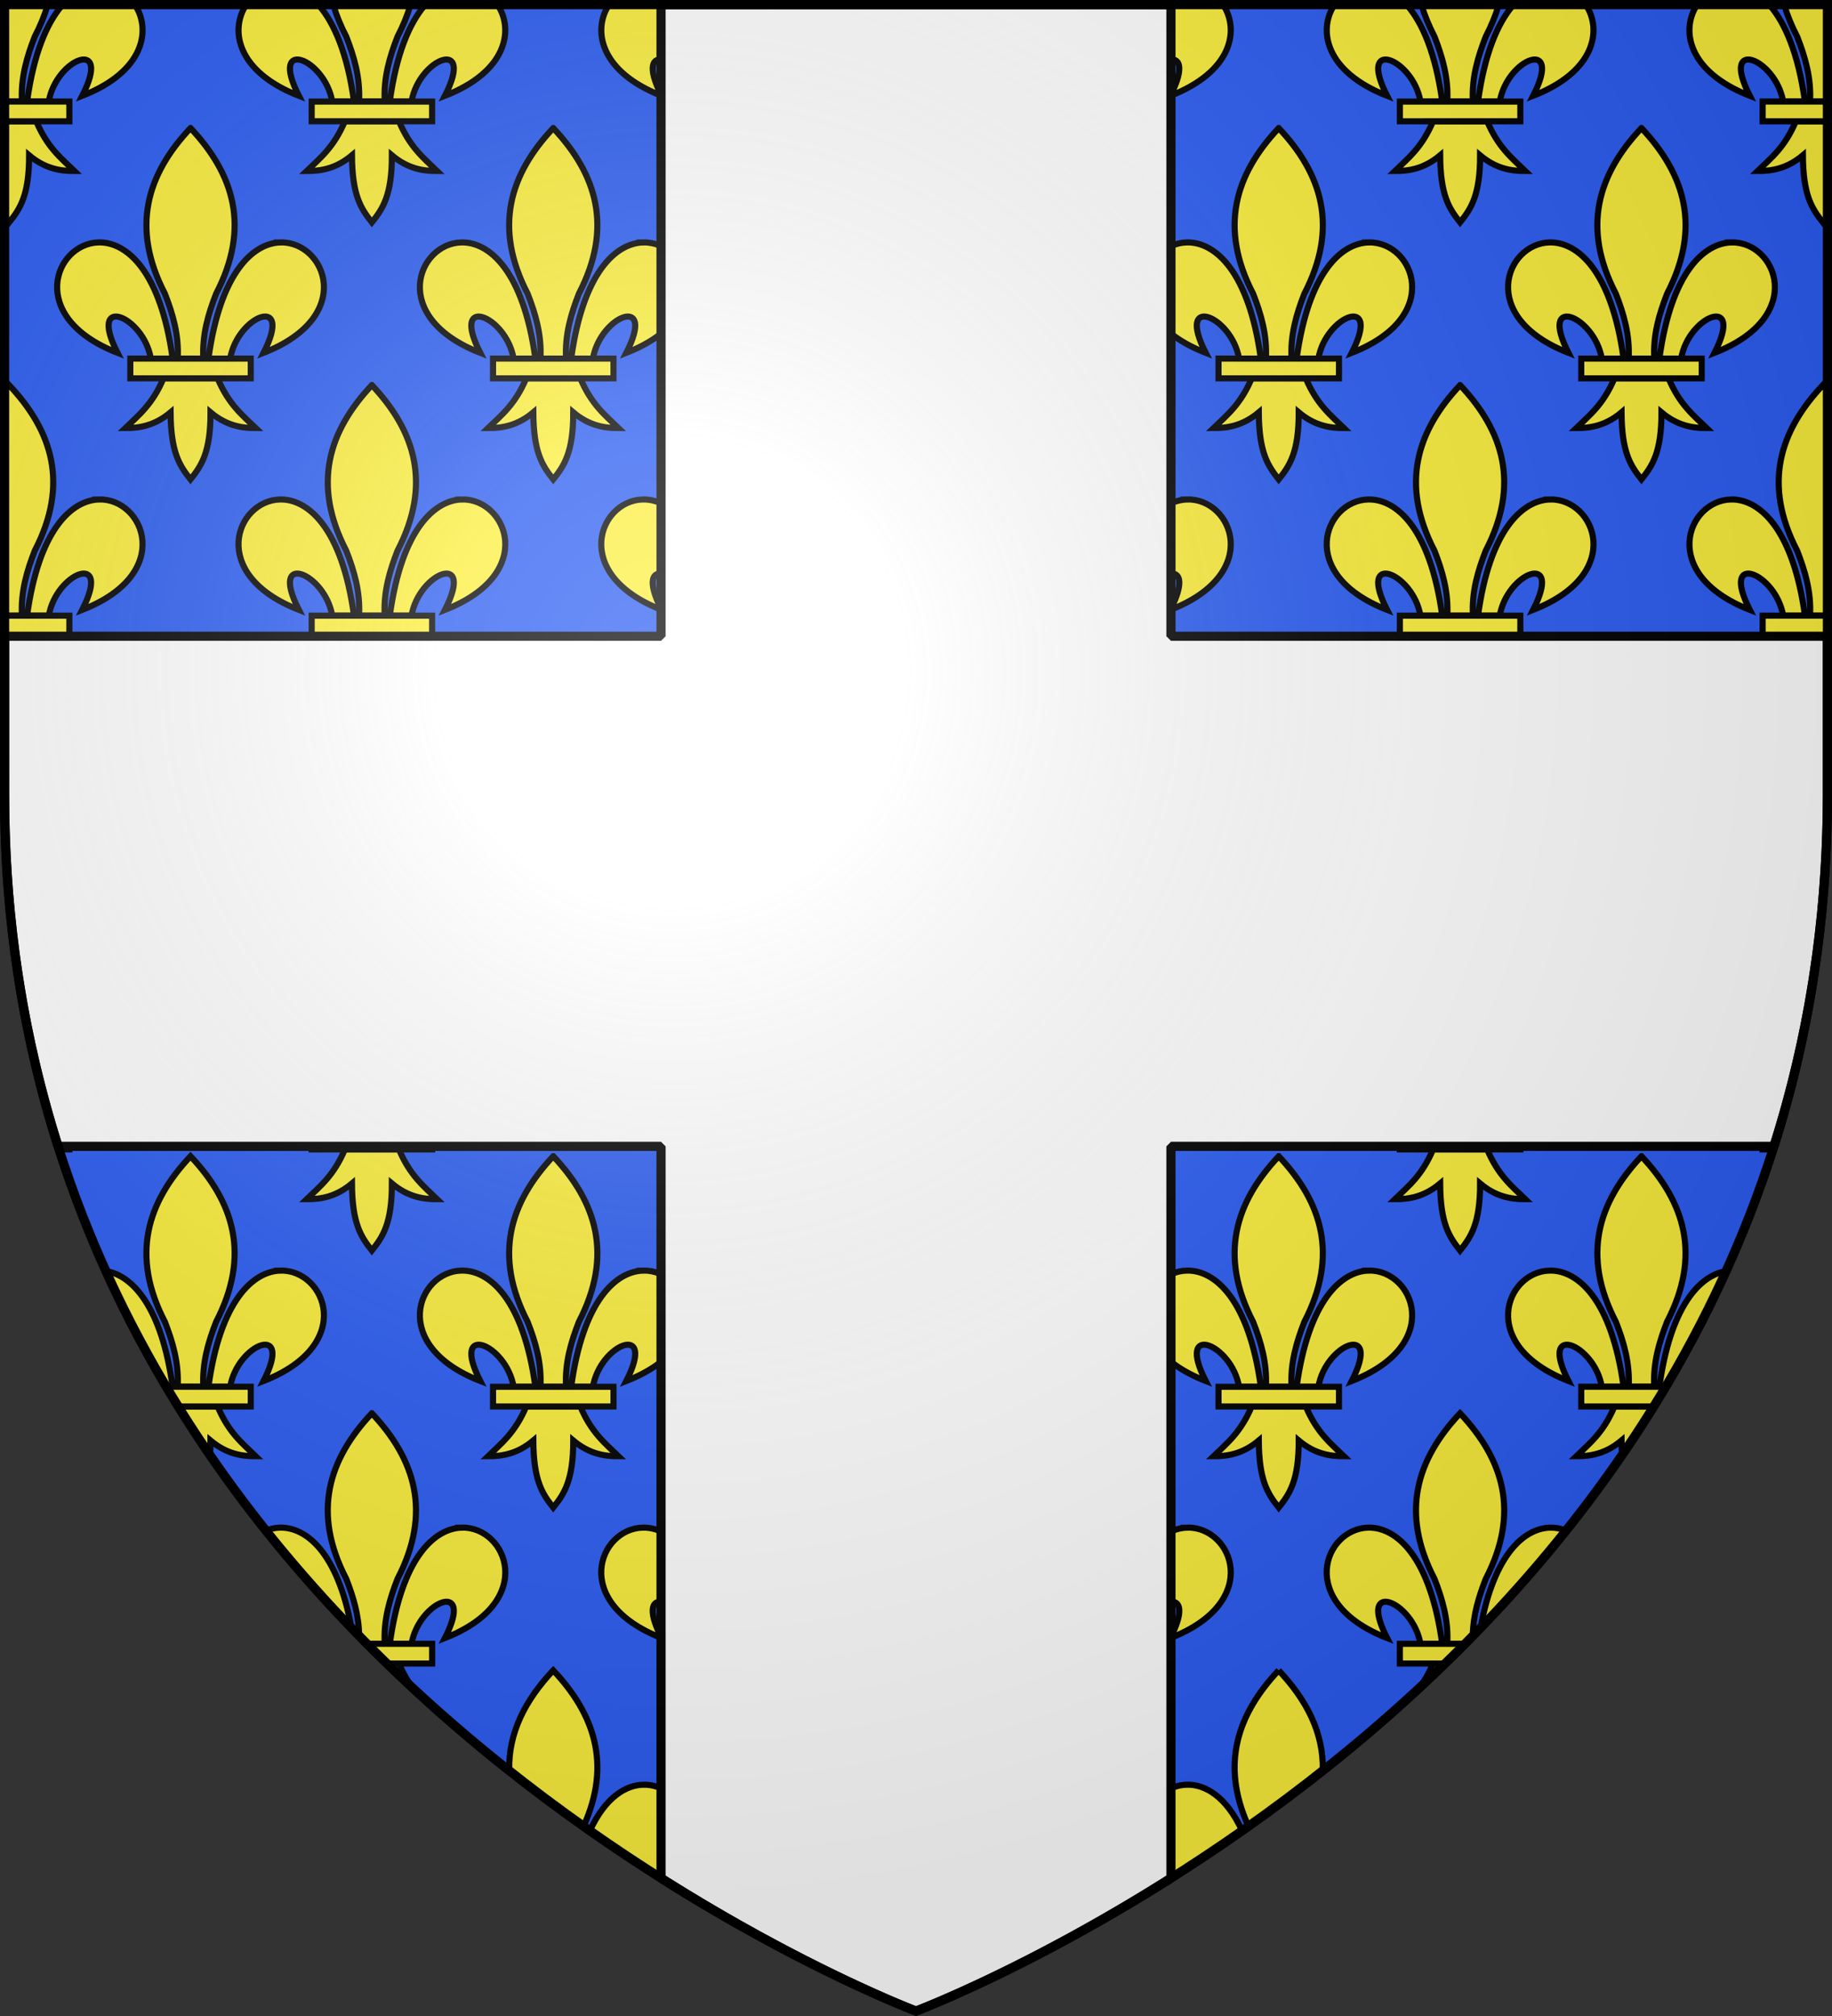
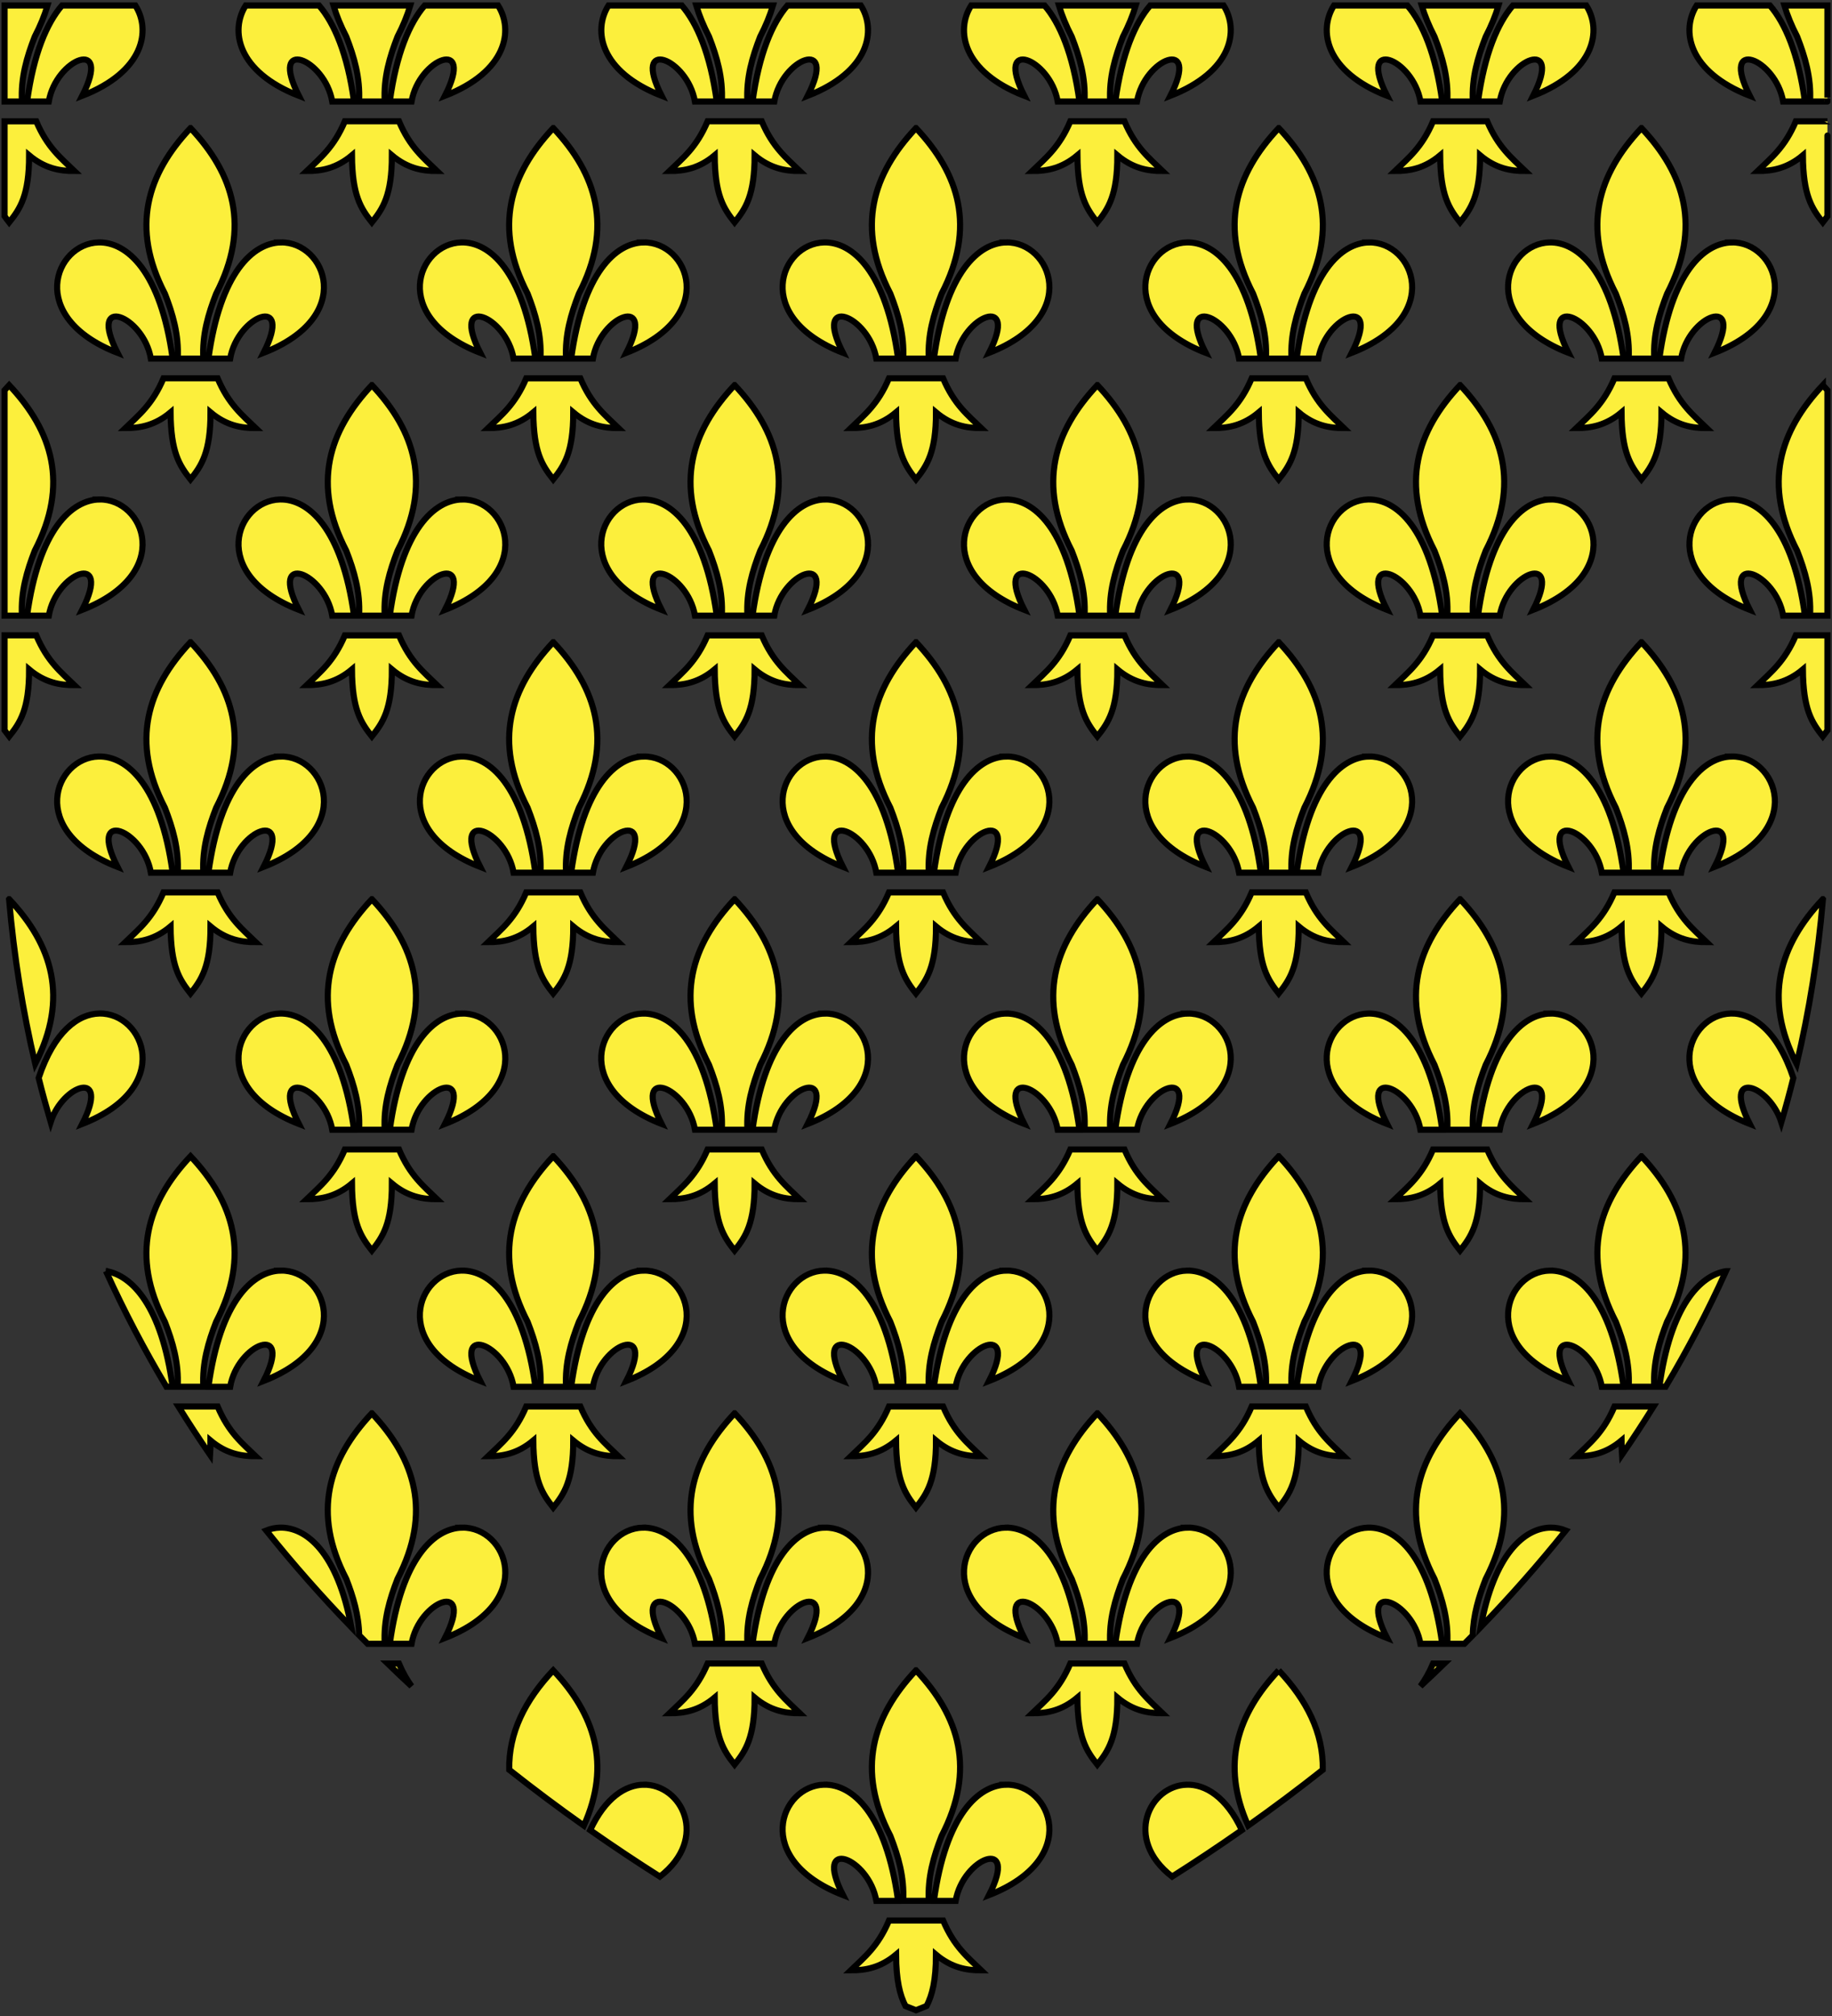
<svg xmlns="http://www.w3.org/2000/svg" xmlns:ns1="http://sodipodi.sourceforge.net/DTD/sodipodi-0.dtd" xmlns:ns2="http://www.inkscape.org/namespaces/inkscape" xmlns:xlink="http://www.w3.org/1999/xlink" width="600" height="660" viewBox="-300 -300 600 660" version="1.1" id="svg25" ns1:docname="Blason de l'abbaye de Saint-Nicaise de Reims - version 1.svg" ns2:version="0.92.3 (2405546, 2018-03-11)">
  <rect x="-300" y="-300" width="600" height="660" fill="#333333" stroke="none" />
  <ns1:namedview pagecolor="#ffffff" bordercolor="#666666" borderopacity="1" objecttolerance="10" gridtolerance="10" guidetolerance="10" ns2:pageopacity="0" ns2:pageshadow="2" ns2:window-width="640" ns2:window-height="480" id="namedview27" showgrid="false" ns2:zoom="0.69083817" ns2:cx="680.40893" ns2:cy="284.69014" ns2:current-layer="layer3" />
  <defs id="defs13">
    <radialGradient id="Gradient1" gradientUnits="userSpaceOnUse" cx="-80" cy="-80" r="405">
      <stop style="stop-color:#fff;stop-opacity:0.31" offset="0" id="stop2" />
      <stop style="stop-color:#fff;stop-opacity:0.25" offset="0.19" id="stop4" />
      <stop style="stop-color:#6b6b6b;stop-opacity:0.125" offset="0.6" id="stop6" />
      <stop style="stop-color:#000;stop-opacity:0.125" offset="1" id="stop8" />
    </radialGradient>
    <clipPath id="shield_cut">
-       <path id="shield" d="M-298.5,-298.5 h597 v258.5 C 298.5,246.2 0,358.39 0,358.39 0,358.39 -298.5,246.2 -298.5,-40z" />
-     </clipPath>
+       </clipPath>
  </defs>
  <g id="layer4" ns2:label="Fond écu" ns2:groupmode="layer" ns1:insensitive="true">
    <use xlink:href="#shield" id="use15" style="fill:#2b5df2" x="0" y="0" width="100%" height="100%" />
    <g id="g737" transform="translate(-299.5,-299.193)">
      <path ns2:connector-curvature="0" d="m 468.842,38.899 c -3.639,8.592 -8.138,12.071 -12.505,16.293 4.895,0.022 9.774,-0.918 14.831,-5.16 0.086,13.089 2.874,17.338 6.52,21.961 3.594,-4.485 6.573,-8.857 6.558,-21.961 5.057,4.242 9.923,5.182 14.818,5.16 -4.367,-4.222 -8.854,-7.702 -12.493,-16.293 z m -118.8,0 c -3.639,8.592 -8.138,12.071 -12.505,16.293 4.895,0.022 9.774,-0.918 14.831,-5.16 0.086,13.089 2.874,17.338 6.52,21.961 3.594,-4.485 6.573,-8.857 6.558,-21.961 5.057,4.242 9.923,5.182 14.818,5.16 -4.367,-4.222 -8.854,-7.702 -12.493,-16.293 z m -118.8,-4.9e-4 c -3.639,8.592 -8.138,12.071 -12.505,16.293 4.895,0.022 9.774,-0.918 14.831,-5.16 0.086,13.089 2.874,17.338 6.52,21.961 3.594,-4.485 6.573,-8.857 6.558,-21.961 5.057,4.242 9.923,5.182 14.818,5.16 -4.367,-4.222 -8.854,-7.702 -12.493,-16.293 z m -118.8,4.9e-4 c -3.639,8.592 -8.138,12.071 -12.505,16.293 4.895,0.022 9.774,-0.918 14.831,-5.16 0.086,13.089 2.874,17.338 6.52,21.961 3.594,-4.485 6.573,-8.857 6.558,-21.961 5.057,4.242 9.923,5.182 14.818,5.16 -4.367,-4.222 -8.854,-7.702 -12.493,-16.293 z m 356.4,168.3 c -3.639,8.592 -8.138,12.071 -12.505,16.293 4.895,0.022 9.774,-0.918 14.831,-5.16 0.086,13.089 2.874,17.338 6.52,21.961 3.594,-4.485 6.573,-8.857 6.558,-21.961 5.057,4.242 9.923,5.182 14.818,5.16 -4.367,-4.222 -8.854,-7.702 -12.493,-16.293 z m -118.8,0 c -3.639,8.592 -8.138,12.071 -12.505,16.293 4.895,0.022 9.774,-0.918 14.831,-5.16 0.086,13.089 2.874,17.338 6.52,21.961 3.594,-4.485 6.573,-8.857 6.558,-21.961 5.057,4.242 9.923,5.182 14.818,5.16 -4.367,-4.222 -8.854,-7.702 -12.493,-16.293 z m -118.8,-4.9e-4 c -3.639,8.592 -8.138,12.071 -12.505,16.293 4.895,0.022 9.774,-0.918 14.831,-5.16 0.086,13.089 2.874,17.338 6.52,21.961 3.594,-4.485 6.573,-8.857 6.558,-21.961 5.057,4.242 9.923,5.182 14.818,5.16 -4.367,-4.222 -8.854,-7.702 -12.493,-16.293 z m -118.8,4.9e-4 c -3.639,8.592 -8.138,12.071 -12.505,16.293 4.895,0.022 9.774,-0.918 14.831,-5.16 0.086,13.089 2.874,17.338 6.52,21.961 3.594,-4.485 6.573,-8.857 6.558,-21.961 5.057,4.242 9.923,5.182 14.818,5.16 -4.367,-4.222 -8.854,-7.702 -12.493,-16.293 z m 356.4,168.3 c -3.639,8.592 -8.138,12.071 -12.505,16.293 4.895,0.022 9.774,-0.918 14.831,-5.16 0.086,13.089 2.874,17.338 6.52,21.961 3.594,-4.485 6.573,-8.857 6.558,-21.961 5.057,4.242 9.923,5.182 14.818,5.16 -4.367,-4.222 -8.854,-7.702 -12.493,-16.293 z m -118.8,0 c -3.639,8.592 -8.138,12.071 -12.505,16.293 4.895,0.022 9.774,-0.918 14.831,-5.16 0.086,13.089 2.874,17.338 6.52,21.961 3.594,-4.485 6.573,-8.857 6.558,-21.961 5.057,4.242 9.923,5.182 14.818,5.16 -4.367,-4.222 -8.854,-7.702 -12.493,-16.293 z m -118.8,-4.8e-4 c -3.639,8.592 -8.138,12.071 -12.505,16.293 4.895,0.022 9.774,-0.918 14.831,-5.16 0.086,13.089 2.874,17.338 6.52,21.961 3.594,-4.485 6.573,-8.857 6.558,-21.961 5.057,4.242 9.923,5.182 14.818,5.16 -4.367,-4.222 -8.854,-7.702 -12.493,-16.293 z m -118.8,4.8e-4 c -3.639,8.592 -8.138,12.071 -12.505,16.293 4.895,0.022 9.774,-0.918 14.831,-5.16 0.086,13.089 2.874,17.338 6.52,21.961 3.594,-4.485 6.573,-8.857 6.558,-21.961 5.057,4.242 9.923,5.182 14.818,5.16 -4.367,-4.222 -8.854,-7.702 -12.493,-16.293 z m 237.6,168.3 c -3.639,8.592 -8.138,12.071 -12.505,16.293 4.895,0.022 9.774,-0.918 14.831,-5.16 0.086,13.089 2.874,17.338 6.52,21.961 3.594,-4.485 6.573,-8.857 6.558,-21.961 5.057,4.242 9.923,5.182 14.818,5.16 -4.367,-4.222 -8.854,-7.702 -12.493,-16.293 z m -118.8,-4.8e-4 c -3.639,8.592 -8.138,12.071 -12.505,16.293 4.895,0.022 9.774,-0.918 14.831,-5.16 0.086,13.089 2.874,17.338 6.52,21.961 3.594,-4.485 6.573,-8.857 6.558,-21.961 5.057,4.242 9.923,5.182 14.818,5.16 -4.367,-4.222 -8.854,-7.702 -12.493,-16.293 z M 409.442,459.649 c -3.639,8.592 -8.138,12.071 -12.505,16.293 4.895,0.022 9.774,-0.918 14.831,-5.16 0.086,13.089 2.874,17.338 6.52,21.961 3.594,-4.485 6.573,-8.857 6.558,-21.961 5.057,4.242 9.923,5.182 14.818,5.16 -4.367,-4.222 -8.854,-7.702 -12.493,-16.293 z m -118.8,-4.8e-4 c -3.639,8.592 -8.138,12.071 -12.505,16.293 4.895,0.022 9.774,-0.918 14.831,-5.16 0.086,13.089 2.874,17.338 6.52,21.961 3.594,-4.485 6.573,-8.857 6.558,-21.961 5.057,4.242 9.923,5.182 14.818,5.16 -4.367,-4.222 -8.854,-7.702 -12.493,-16.293 z m -118.8,4.8e-4 c -3.639,8.592 -8.138,12.071 -12.505,16.293 4.895,0.022 9.774,-0.918 14.831,-5.16 0.086,13.089 2.874,17.338 6.52,21.961 3.594,-4.485 6.573,-8.857 6.558,-21.961 5.057,4.242 9.923,5.182 14.818,5.16 -4.367,-4.222 -8.854,-7.702 -12.493,-16.293 z M 1,38.906 v 31.062 C 1.486,70.65 1.973,71.332 2.5,72 6.094,67.515 9.046,63.135 9.031,50.031 c 5.057,4.242 9.949,5.179 14.844,5.156 -4.367,-4.222 -8.861,-7.69 -12.5,-16.281 z m 586.656,0 c -3.639,8.592 -8.164,12.059 -12.531,16.281 4.895,0.022 9.787,-0.914 14.844,-5.156 0.086,13.089 2.885,17.346 6.531,21.969 0.52,-0.648 1.014,-1.298 1.5,-1.969 0,-1.182 0,-31.197 0,-31.125 z M 1,207.188 v 31.094 c 0.485,0.679 0.974,1.333 1.5,2 3.594,-4.485 6.546,-8.834 6.531,-21.938 5.057,4.242 9.949,5.179 14.844,5.156 -4.367,-4.222 -8.861,-7.722 -12.5,-16.312 z m 586.656,0 c -3.639,8.592 -8.164,12.09 -12.531,16.312 4.895,0.022 9.787,-0.914 14.844,-5.156 0.086,13.089 2.885,17.315 6.531,21.938 0.52,-0.648 1.014,-1.299 1.5,-1.969 0,-28.468 0,-10.312 0,-31.125 z M 57.937,459.656 c 3.359,5.403 6.824,10.683 10.375,15.844 0.095,-1.436 0.127,-3.003 0.125,-4.719 5.057,4.242 9.917,5.179 14.812,5.156 -4.367,-4.222 -8.83,-7.69 -12.469,-16.281 z m 470.313,0 c -3.639,8.592 -8.133,12.059 -12.5,16.281 4.895,0.022 9.756,-0.914 14.812,-5.156 0.011,1.7 0.058,3.234 0.156,4.656 3.538,-5.143 6.997,-10.398 10.344,-15.781 z M 126.469,543.812 c 2.594,2.513 5.202,4.984 7.812,7.406 -1.45,-2.011 -2.844,-4.382 -4.125,-7.406 z m 342.375,0 c -1.281,3.025 -2.675,5.395 -4.125,7.406 2.61,-2.423 5.218,-4.894 7.812,-7.406 z m -178.188,84.125 c -3.639,8.592 -8.164,12.09 -12.531,16.312 4.895,0.022 9.787,-0.914 14.844,-5.156 0.056,8.525 1.251,13.28 3.094,16.844 2.234,0.913 3.438,1.375 3.438,1.375 0,0 1.214,-0.485 3.469,-1.406 1.84,-3.555 3.072,-8.347 3.062,-16.812 5.057,4.242 9.949,5.179 14.844,5.156 -4.367,-4.222 -8.861,-7.722 -12.5,-16.312 z M 528.242,291.349 c -3.639,8.592 -8.138,12.071 -12.505,16.293 4.895,0.022 9.774,-0.918 14.831,-5.16 0.086,13.089 2.874,17.338 6.52,21.961 3.594,-4.485 6.573,-8.857 6.558,-21.961 5.057,4.242 9.923,5.182 14.818,5.16 -4.367,-4.222 -8.854,-7.702 -12.493,-16.293 z m -118.8,0 c -3.639,8.592 -8.138,12.071 -12.505,16.293 4.895,0.022 9.774,-0.918 14.831,-5.16 0.086,13.089 2.874,17.338 6.52,21.961 3.594,-4.485 6.573,-8.857 6.558,-21.961 5.057,4.242 9.923,5.182 14.818,5.16 -4.367,-4.222 -8.854,-7.702 -12.493,-16.293 z m -118.8,-4.8e-4 c -3.639,8.592 -8.138,12.071 -12.505,16.293 4.895,0.022 9.774,-0.918 14.831,-5.16 0.086,13.089 2.874,17.338 6.52,21.961 3.594,-4.485 6.573,-8.857 6.558,-21.961 5.057,4.242 9.923,5.182 14.818,5.16 -4.367,-4.222 -8.854,-7.702 -12.493,-16.293 z m -118.8,4.8e-4 c -3.639,8.592 -8.138,12.071 -12.505,16.293 4.895,0.022 9.774,-0.918 14.831,-5.16 0.086,13.089 2.874,17.338 6.52,21.961 3.594,-4.485 6.573,-8.857 6.558,-21.961 5.057,4.242 9.923,5.182 14.818,5.16 -4.367,-4.222 -8.854,-7.702 -12.493,-16.293 z m -118.8,-4.8e-4 c -3.639,8.592 -8.138,12.071 -12.505,16.293 4.895,0.022 9.774,-0.918 14.831,-5.16 0.086,13.089 2.874,17.338 6.52,21.961 3.594,-4.485 6.573,-8.857 6.558,-21.961 5.057,4.242 9.923,5.182 14.818,5.16 -4.367,-4.222 -8.854,-7.702 -12.493,-16.293 z M 528.242,123.049 c -3.639,8.592 -8.138,12.071 -12.505,16.293 4.895,0.022 9.774,-0.918 14.831,-5.16 0.086,13.089 2.874,17.338 6.52,21.961 3.594,-4.485 6.573,-8.857 6.558,-21.961 5.057,4.242 9.923,5.182 14.818,5.16 -4.367,-4.222 -8.854,-7.702 -12.493,-16.293 z m -118.8,0 c -3.639,8.592 -8.138,12.071 -12.505,16.293 4.895,0.022 9.774,-0.918 14.831,-5.16 0.086,13.089 2.874,17.338 6.52,21.961 3.594,-4.485 6.573,-8.857 6.558,-21.961 5.057,4.242 9.923,5.182 14.818,5.16 -4.367,-4.222 -8.854,-7.702 -12.493,-16.293 z m -118.8,-4.8e-4 c -3.639,8.592 -8.138,12.071 -12.505,16.293 4.895,0.022 9.774,-0.918 14.831,-5.16 0.086,13.089 2.874,17.338 6.52,21.961 3.594,-4.485 6.573,-8.857 6.558,-21.961 5.057,4.242 9.923,5.182 14.818,5.16 -4.367,-4.222 -8.854,-7.702 -12.493,-16.293 z m -118.8,4.8e-4 c -3.639,8.592 -8.138,12.071 -12.505,16.293 4.895,0.022 9.774,-0.918 14.831,-5.16 0.086,13.089 2.874,17.338 6.52,21.961 3.594,-4.485 6.573,-8.857 6.558,-21.961 5.057,4.242 9.923,5.182 14.818,5.16 -4.367,-4.222 -8.854,-7.702 -12.493,-16.293 z m -118.8,-4.8e-4 c -3.639,8.592 -8.138,12.071 -12.505,16.293 4.895,0.022 9.774,-0.918 14.831,-5.16 0.086,13.089 2.874,17.338 6.52,21.961 3.594,-4.485 6.573,-8.857 6.558,-21.961 5.057,4.242 9.923,5.182 14.818,5.16 -4.367,-4.222 -8.854,-7.702 -12.493,-16.293 z M 566.388,162.71 c -14.329,0.344 -23.883,24.408 6.189,36.144 -9.939,-19.47 8.498,-12.254 10.929,1.894 h 7.13 c -3.936,-28.736 -15.068,-38.257 -24.248,-38.037 z m -59.133,4.9e-4 c -9.069,0.17 -19.831,9.876 -23.689,38.037 h 7.117 c 2.432,-14.148 20.881,-21.363 10.942,-1.894 30.458,-11.886 20.261,-36.418 5.63,-36.144 z m -59.667,0 c -14.329,0.344 -23.883,24.408 6.189,36.144 -9.939,-19.47 8.498,-12.254 10.929,1.894 h 7.13 C 467.9,172.012 456.768,162.49 447.588,162.711 Z m -59.133,0 c -9.069,0.17 -19.831,9.876 -23.689,38.037 h 7.117 c 2.432,-14.148 20.881,-21.363 10.942,-1.894 30.458,-11.886 20.261,-36.418 5.63,-36.144 z m -59.667,0 c -14.329,0.344 -23.883,24.408 6.189,36.144 -9.939,-19.47 8.498,-12.254 10.929,1.894 h 7.13 c -3.936,-28.736 -15.068,-38.257 -24.248,-38.037 z m -59.133,-4.9e-4 c -9.069,0.17 -19.831,9.876 -23.689,38.037 h 7.117 c 2.432,-14.148 20.881,-21.363 10.942,-1.894 30.458,-11.886 20.261,-36.418 5.63,-36.144 z m -59.667,0 c -14.329,0.344 -23.883,24.408 6.189,36.144 -9.939,-19.47 8.498,-12.254 10.929,1.894 h 7.13 c -3.936,-28.736 -15.068,-38.257 -24.248,-38.037 z m -59.133,4.9e-4 c -9.069,0.17 -19.831,9.876 -23.689,38.037 h 7.117 c 2.432,-14.148 20.881,-21.363 10.942,-1.894 30.458,-11.886 20.261,-36.418 5.63,-36.144 z m -59.667,0 c -14.329,0.344 -23.883,24.408 6.189,36.144 -9.939,-19.47 8.498,-12.254 10.929,1.894 h 7.13 C 111.5,172.012 100.368,162.49 91.188,162.711 Z m -59.133,-4.9e-4 c -9.07,0.17 -19.831,9.876 -23.689,38.037 h 7.117 c 2.432,-14.148 20.881,-21.363 10.942,-1.894 30.458,-11.886 20.261,-36.418 5.63,-36.144 z M 507.255,331.011 c -9.069,0.17 -19.831,9.876 -23.689,38.037 h 7.117 c 2.432,-14.148 20.881,-21.363 10.942,-1.894 30.458,-11.886 20.261,-36.418 5.63,-36.144 z m -59.667,0 c -14.329,0.344 -23.883,24.408 6.189,36.144 -9.939,-19.47 8.498,-12.254 10.929,1.894 h 7.13 C 467.9,340.312 456.768,330.79 447.588,331.011 Z m -59.133,0 c -9.069,0.17 -19.831,9.876 -23.689,38.037 h 7.117 c 2.432,-14.148 20.881,-21.363 10.942,-1.894 30.458,-11.886 20.261,-36.418 5.63,-36.144 z m -59.667,0 c -14.329,0.344 -23.883,24.408 6.189,36.144 -9.939,-19.47 8.498,-12.254 10.929,1.894 h 7.13 c -3.936,-28.736 -15.068,-38.257 -24.248,-38.037 z m -59.133,-4.8e-4 c -9.069,0.17 -19.831,9.876 -23.689,38.037 h 7.117 c 2.432,-14.148 20.881,-21.363 10.942,-1.894 30.458,-11.886 20.261,-36.418 5.63,-36.144 z m -59.667,0 c -14.329,0.344 -23.883,24.408 6.189,36.144 -9.939,-19.47 8.498,-12.254 10.929,1.894 h 7.13 c -3.936,-28.736 -15.068,-38.257 -24.248,-38.037 z m -59.133,4.8e-4 c -9.069,0.17 -19.831,9.876 -23.689,38.037 h 7.117 c 2.432,-14.148 20.881,-21.363 10.942,-1.894 30.458,-11.886 20.261,-36.418 5.63,-36.144 z m -59.667,0 c -14.329,0.344 -23.883,24.408 6.189,36.144 -9.939,-19.47 8.498,-12.254 10.929,1.894 h 7.13 C 111.5,340.312 100.368,330.79 91.188,331.011 Z m 356.4,168.3 c -14.329,0.344 -23.883,24.408 6.189,36.144 -9.939,-19.47 8.498,-12.254 10.929,1.894 h 7.13 C 467.9,508.611 456.768,499.09 447.588,499.311 Z m -59.133,0 c -9.069,0.17 -19.831,9.876 -23.689,38.037 h 7.117 c 2.432,-14.148 20.881,-21.363 10.942,-1.894 30.458,-11.886 20.261,-36.418 5.63,-36.144 z m -59.667,0 c -14.329,0.344 -23.883,24.408 6.189,36.144 -9.939,-19.47 8.498,-12.254 10.929,1.894 h 7.13 c -3.936,-28.736 -15.068,-38.257 -24.248,-38.037 z m -59.133,-4.8e-4 c -9.069,0.17 -19.831,9.876 -23.689,38.037 h 7.117 c 2.432,-14.148 20.881,-21.363 10.942,-1.894 30.458,-11.886 20.261,-36.418 5.63,-36.144 z m -59.667,0 c -14.329,0.344 -23.883,24.408 6.189,36.144 -9.939,-19.47 8.498,-12.254 10.929,1.894 h 7.13 c -3.936,-28.736 -15.068,-38.257 -24.248,-38.037 z m -59.133,4.8e-4 c -9.069,0.17 -19.831,9.876 -23.689,38.037 h 7.117 c 2.432,-14.148 20.881,-21.363 10.942,-1.894 30.458,-11.886 20.261,-36.418 5.63,-36.144 z m 178.2,84.15 c -9.069,0.17 -19.831,9.876 -23.689,38.037 h 7.117 c 2.432,-14.148 20.881,-21.363 10.942,-1.894 30.458,-11.886 20.261,-36.418 5.63,-36.144 z m -59.667,0 c -14.329,0.344 -23.883,24.408 6.189,36.144 -9.939,-19.47 8.498,-12.254 10.929,1.894 h 7.13 c -3.936,-28.736 -15.068,-38.257 -24.248,-38.037 z M 506.988,415.161 c -14.329,0.344 -23.883,24.408 6.189,36.144 -9.939,-19.47 8.498,-12.254 10.929,1.894 h 7.13 c -3.936,-28.736 -15.068,-38.257 -24.248,-38.037 z m -59.133,0 c -9.069,0.17 -19.831,9.876 -23.689,38.037 h 7.117 c 2.432,-14.148 20.881,-21.363 10.942,-1.894 30.458,-11.886 20.261,-36.418 5.63,-36.144 z m -59.667,0 c -14.329,0.344 -23.883,24.408 6.189,36.144 -9.939,-19.47 8.498,-12.254 10.929,1.894 h 7.13 c -3.936,-28.736 -15.068,-38.257 -24.248,-38.037 z m -59.133,-4.8e-4 c -9.069,0.17 -19.831,9.876 -23.689,38.037 h 7.117 c 2.432,-14.148 20.881,-21.363 10.942,-1.894 30.458,-11.886 20.261,-36.418 5.63,-36.144 z m -59.667,0 c -14.329,0.344 -23.883,24.408 6.189,36.144 -9.939,-19.47 8.498,-12.254 10.929,1.894 h 7.13 c -3.936,-28.736 -15.068,-38.257 -24.248,-38.037 z m -59.133,4.8e-4 c -9.069,0.17 -19.831,9.876 -23.689,38.037 h 7.117 c 2.432,-14.148 20.881,-21.363 10.942,-1.894 30.458,-11.886 20.261,-36.418 5.63,-36.144 z m -59.667,0 c -14.329,0.344 -23.883,24.408 6.189,36.144 -9.939,-19.47 8.498,-12.254 10.929,1.894 h 7.13 C 170.9,424.462 159.768,414.94 150.588,415.161 Z m -59.133,-4.8e-4 c -9.069,0.17 -19.831,9.876 -23.689,38.037 h 7.117 c 2.432,-14.148 20.881,-21.363 10.942,-1.894 30.458,-11.886 20.261,-36.418 5.63,-36.144 z M 566.655,246.861 c -9.069,0.17 -19.831,9.876 -23.689,38.037 h 7.117 c 2.432,-14.148 20.881,-21.363 10.942,-1.894 30.458,-11.886 20.261,-36.418 5.63,-36.144 z m -59.667,0 c -14.329,0.344 -23.883,24.408 6.189,36.144 -9.939,-19.47 8.498,-12.254 10.929,1.894 h 7.13 c -3.936,-28.736 -15.068,-38.257 -24.248,-38.037 z m -59.133,0 c -9.069,0.17 -19.831,9.876 -23.689,38.037 h 7.117 c 2.432,-14.148 20.881,-21.363 10.942,-1.894 30.458,-11.886 20.261,-36.418 5.63,-36.144 z m -59.667,0 c -14.329,0.344 -23.883,24.408 6.189,36.144 -9.939,-19.47 8.498,-12.254 10.929,1.894 h 7.13 c -3.936,-28.736 -15.068,-38.257 -24.248,-38.037 z m -59.133,-4.8e-4 c -9.069,0.17 -19.831,9.876 -23.689,38.037 h 7.117 c 2.432,-14.148 20.881,-21.363 10.942,-1.894 30.458,-11.886 20.261,-36.418 5.63,-36.144 z m -59.667,0 c -14.329,0.344 -23.883,24.408 6.189,36.144 -9.939,-19.47 8.498,-12.254 10.929,1.894 h 7.13 c -3.936,-28.736 -15.068,-38.257 -24.248,-38.037 z m -59.133,4.8e-4 c -9.069,0.17 -19.831,9.876 -23.689,38.037 h 7.117 c 2.432,-14.148 20.881,-21.363 10.942,-1.894 30.458,-11.886 20.261,-36.418 5.63,-36.144 z m -59.667,0 c -14.329,0.344 -23.883,24.408 6.189,36.144 -9.939,-19.47 8.498,-12.254 10.929,1.894 h 7.13 C 170.9,256.161 159.768,246.64 150.588,246.861 Z m -59.133,-4.8e-4 c -9.069,0.17 -19.831,9.876 -23.689,38.037 h 7.117 c 2.432,-14.148 20.881,-21.363 10.942,-1.894 30.458,-11.886 20.261,-36.418 5.63,-36.144 z m -59.667,0 c -14.329,0.344 -23.883,24.408 6.189,36.144 -9.939,-19.47 8.498,-12.254 10.929,1.894 h 7.13 C 52.099,256.161 40.968,246.64 31.788,246.86 Z M 566.655,78.561 c -9.07,0.17 -19.831,9.876 -23.689,38.037 h 7.117 c 2.432,-14.148 20.881,-21.363 10.942,-1.894 30.458,-11.886 20.261,-36.418 5.63,-36.144 z m -59.667,0 c -14.329,0.344 -23.883,24.408 6.189,36.144 -9.939,-19.47 8.498,-12.254 10.929,1.894 h 7.13 C 527.3,87.862 516.168,78.34 506.988,78.561 Z m -59.133,0 c -9.07,0.17 -19.831,9.876 -23.689,38.037 h 7.117 c 2.432,-14.148 20.881,-21.363 10.942,-1.894 30.458,-11.886 20.261,-36.418 5.63,-36.144 z m -59.667,0 c -14.329,0.344 -23.883,24.408 6.189,36.144 -9.939,-19.47 8.498,-12.254 10.929,1.894 h 7.13 C 408.5,87.862 397.368,78.34 388.188,78.561 Z m -59.133,-4.8e-4 c -9.07,0.17 -19.831,9.876 -23.689,38.037 h 7.117 c 2.432,-14.148 20.881,-21.363 10.942,-1.894 30.458,-11.886 20.261,-36.418 5.63,-36.144 z m -59.667,0 c -14.329,0.344 -23.883,24.408 6.189,36.144 -9.939,-19.47 8.498,-12.254 10.929,1.894 h 7.13 C 289.7,87.861 278.568,78.34 269.388,78.56 Z m -59.133,4.8e-4 c -9.07,0.17 -19.831,9.876 -23.689,38.037 h 7.117 c 2.432,-14.148 20.881,-21.363 10.942,-1.894 30.458,-11.886 20.261,-36.418 5.63,-36.144 z m -59.667,0 c -14.329,0.344 -23.883,24.408 6.189,36.144 -9.939,-19.47 8.498,-12.254 10.929,1.894 h 7.13 C 170.9,87.862 159.768,78.34 150.588,78.561 Z m -59.133,-4.8e-4 c -9.07,0.17 -19.831,9.876 -23.689,38.037 h 7.117 c 2.432,-14.148 20.881,-21.363 10.942,-1.894 30.458,-11.886 20.261,-36.418 5.63,-36.144 z m -59.667,0 c -14.329,0.344 -23.883,24.408 6.189,36.144 -9.939,-19.47 8.498,-12.254 10.929,1.894 h 7.13 C 52.1,87.861 40.968,78.34 31.788,78.56 Z M 19.781,1 C 14.827,6.771 10.526,16.733 8.375,32.438 h 7.094 C 17.901,18.29 36.377,11.093 26.438,30.562 46.765,22.63 48.968,9.068 43.844,1 Z m 60.187,0 c -5.128,8.068 -2.928,21.627 17.406,29.562 -9.939,-19.47 8.506,-12.273 10.938,1.875 h 7.125 C 113.284,16.715 108.964,6.768 104,1 Z M 138.562,1 c -4.954,5.771 -9.255,15.733 -11.406,31.438 h 7.125 c 2.432,-14.148 20.877,-21.345 10.938,-1.875 C 165.547,22.63 167.749,9.068 162.625,1 Z m 60.219,0 c -5.128,8.068 -2.928,21.627 17.406,29.562 -9.939,-19.47 8.475,-12.273 10.906,1.875 H 234.25 C 232.096,16.715 227.776,6.768 222.812,1 Z M 257.375,1 c -4.954,5.771 -9.255,15.733 -11.406,31.438 h 7.125 c 2.432,-14.148 20.877,-21.345 10.938,-1.875 C 284.359,22.63 286.561,9.068 281.438,1 Z m 60.188,0 c -5.128,8.068 -2.928,21.627 17.406,29.562 -9.939,-19.47 8.506,-12.273 10.938,1.875 h 7.125 C 350.879,16.729 346.583,6.771 341.625,1 Z m 58.625,0 c -4.954,5.771 -9.255,15.733 -11.406,31.438 h 7.094 c 2.432,-14.148 20.877,-21.345 10.938,-1.875 C 403.14,22.63 405.365,9.068 400.25,1 Z m 60.188,0 c -5.128,8.068 -2.928,21.627 17.406,29.562 -9.939,-19.47 8.506,-12.273 10.938,1.875 h 7.125 C 469.692,16.729 465.396,6.771 460.438,1 Z m 58.594,0 c -4.954,5.771 -9.255,15.733 -11.406,31.438 h 7.125 C 493.119,18.29 511.564,11.093 501.625,30.562 521.953,22.63 524.155,9.068 519.031,1 Z m 60.188,0 c -5.128,8.068 -2.928,21.627 17.406,29.562 -9.939,-19.47 8.506,-12.273 10.938,1.875 h 7.125 C 588.471,16.715 584.151,6.768 579.188,1 Z M 32.062,331 c -6.93,0.13 -14.836,5.844 -19.906,21.094 1.216,4.884 2.545,9.684 3.938,14.438 3.982,-12.401 19.669,-17.642 10.344,0.625 C 56.895,355.27 46.694,330.726 32.062,331 Z m 534.312,0 c -14.329,0.344 -23.885,24.421 6.188,36.156 -9.342,-18.299 6.399,-13.01 10.344,-0.562 1.399,-4.772 2.716,-9.596 3.938,-14.5 C 581.635,336.451 573.43,330.831 566.375,331 Z M 34.187,415.312 c 5.998,13.218 12.646,25.842 19.812,37.875 h 2.031 c -3.598,-26.267 -13.208,-36.483 -21.844,-37.875 z m 530.594,0.031 c -8.629,1.407 -18.218,11.6 -21.812,37.844 H 545 c 7.16,-12.022 13.788,-24.639 19.781,-37.844 z M 91.187,499.312 c -1.574,0.038 -3.087,0.375 -4.5,0.938 8.969,11.204 18.322,21.744 27.875,31.656 -4.528,-24.501 -14.802,-32.799 -23.375,-32.594 z m 416.063,0 c -8.458,0.158 -18.383,8.615 -22.812,32.594 9.553,-9.913 18.906,-20.452 27.875,-31.656 -1.577,-0.628 -3.291,-0.971 -5.062,-0.938 z m -297,84.156 c -5.898,0.11 -12.504,4.249 -17.469,14.875 7.823,5.477 15.457,10.543 22.844,15.219 16.297,-12.61 7.077,-30.327 -5.375,-30.094 z m 177.938,0 c -12.166,0.292 -20.861,17.671 -4.812,30.094 7.386,-4.676 15.021,-9.741 22.844,-15.219 -5.124,-10.968 -11.996,-15.02 -18.031,-14.875 z m 89.508,-458.198 c -14.21,15.086 -19.68,32.463 -8.388,54.228 2.579,6.612 4.611,13.439 4.194,21.249 h 8.388 c -0.417,-7.81 1.615,-14.637 4.194,-21.249 11.292,-21.765 5.822,-39.142 -8.388,-54.228 z m -118.8,0 c -14.21,15.086 -19.68,32.463 -8.388,54.228 2.579,6.612 4.611,13.439 4.194,21.249 h 8.388 c -0.417,-7.81 1.615,-14.637 4.194,-21.249 11.292,-21.765 5.822,-39.142 -8.388,-54.228 z m -118.8,-4.9e-4 c -14.21,15.086 -19.68,32.463 -8.388,54.228 2.579,6.612 4.611,13.438 4.194,21.249 h 8.388 c -0.417,-7.81 1.615,-14.637 4.194,-21.249 11.292,-21.765 5.822,-39.142 -8.388,-54.228 z m -118.8,4.9e-4 c -14.21,15.086 -19.68,32.463 -8.388,54.228 2.579,6.612 4.611,13.439 4.194,21.249 h 8.388 c -0.417,-7.81 1.615,-14.637 4.194,-21.249 11.292,-21.765 5.822,-39.142 -8.388,-54.228 z m 356.4,168.3 c -14.21,15.086 -19.68,32.463 -8.388,54.228 2.579,6.612 4.611,13.439 4.194,21.249 h 8.388 c -0.417,-7.81 1.615,-14.637 4.194,-21.249 11.292,-21.765 5.822,-39.142 -8.388,-54.228 z m -118.8,0 c -14.21,15.086 -19.68,32.463 -8.388,54.228 2.579,6.612 4.611,13.439 4.194,21.249 h 8.388 c -0.417,-7.81 1.615,-14.637 4.194,-21.249 11.292,-21.765 5.822,-39.142 -8.388,-54.228 z m -118.8,-4.8e-4 c -14.21,15.086 -19.68,32.463 -8.388,54.228 2.579,6.612 4.611,13.438 4.194,21.249 h 8.388 c -0.417,-7.81 1.615,-14.637 4.194,-21.249 11.292,-21.765 5.822,-39.142 -8.388,-54.228 z m -118.8,4.8e-4 c -14.21,15.086 -19.68,32.463 -8.388,54.228 2.579,6.612 4.611,13.439 4.194,21.249 h 8.388 c -0.417,-7.81 1.615,-14.637 4.194,-21.249 11.292,-21.765 5.822,-39.142 -8.388,-54.228 z m 237.6,168.3 c -14.21,15.086 -19.68,32.463 -8.388,54.228 2.579,6.612 4.611,13.439 4.194,21.249 h 8.388 c -0.417,-7.81 1.615,-14.637 4.194,-21.249 11.292,-21.765 5.822,-39.142 -8.388,-54.228 z m -118.8,-4.8e-4 c -14.21,15.086 -19.68,32.463 -8.388,54.228 2.579,6.612 4.611,13.439 4.194,21.249 h 8.388 c -0.417,-7.81 1.615,-14.637 4.194,-21.249 11.292,-21.765 5.822,-39.142 -8.388,-54.228 z m 59.4,84.15 c -14.21,15.086 -19.68,32.463 -8.388,54.228 2.579,6.612 4.611,13.439 4.194,21.249 h 8.388 c -0.417,-7.81 1.615,-14.637 4.194,-21.249 11.292,-21.765 5.822,-39.142 -8.388,-54.228 z M 418.295,377.721 c -14.21,15.086 -19.68,32.463 -8.388,54.228 2.579,6.612 4.611,13.438 4.194,21.249 h 8.388 c -0.417,-7.81 1.615,-14.637 4.194,-21.249 11.292,-21.765 5.822,-39.142 -8.388,-54.228 z m -118.8,-4.7e-4 c -14.21,15.086 -19.68,32.463 -8.388,54.228 2.579,6.612 4.611,13.439 4.194,21.249 h 8.388 c -0.417,-7.81 1.615,-14.637 4.194,-21.249 11.292,-21.765 5.822,-39.142 -8.388,-54.228 z m -118.8,4.7e-4 c -14.21,15.086 -19.68,32.463 -8.388,54.228 2.579,6.612 4.611,13.438 4.194,21.249 h 8.388 c -0.417,-7.81 1.615,-14.637 4.194,-21.249 11.292,-21.765 5.822,-39.142 -8.388,-54.228 z m 356.4,-168.3 c -14.21,15.086 -19.68,32.463 -8.388,54.228 2.579,6.612 4.611,13.439 4.194,21.249 h 8.388 c -0.417,-7.81 1.615,-14.637 4.194,-21.249 11.292,-21.765 5.822,-39.142 -8.388,-54.228 z m -118.8,0 c -14.21,15.086 -19.68,32.463 -8.388,54.228 2.579,6.612 4.611,13.439 4.194,21.249 h 8.388 c -0.417,-7.81 1.615,-14.637 4.194,-21.249 11.292,-21.765 5.822,-39.142 -8.388,-54.228 z m -118.8,-4.8e-4 c -14.21,15.086 -19.68,32.463 -8.388,54.228 2.579,6.612 4.611,13.439 4.194,21.249 h 8.388 c -0.417,-7.81 1.615,-14.637 4.194,-21.249 11.292,-21.765 5.822,-39.142 -8.388,-54.228 z m -118.8,4.8e-4 c -14.21,15.086 -19.68,32.463 -8.388,54.228 2.579,6.612 4.611,13.439 4.194,21.249 h 8.388 c -0.417,-7.81 1.615,-14.637 4.194,-21.249 11.292,-21.765 5.822,-39.142 -8.388,-54.228 z m -118.8,-4.8e-4 c -14.21,15.086 -19.68,32.463 -8.388,54.228 2.579,6.612 4.611,13.439 4.194,21.249 h 8.388 c -0.417,-7.81 1.615,-14.637 4.194,-21.249 11.292,-21.765 5.822,-39.142 -8.388,-54.228 z M 537.095,41.121 c -14.21,15.086 -19.68,32.463 -8.388,54.228 2.579,6.612 4.611,13.439 4.194,21.249 h 8.388 c -0.417,-7.81 1.615,-14.637 4.194,-21.249 11.292,-21.765 5.822,-39.142 -8.388,-54.228 z m -118.8,0 c -14.21,15.086 -19.68,32.463 -8.388,54.228 2.579,6.612 4.611,13.439 4.194,21.249 h 8.388 c -0.417,-7.81 1.615,-14.637 4.194,-21.249 11.292,-21.765 5.822,-39.142 -8.388,-54.228 z m -118.8,-4.8e-4 c -14.21,15.086 -19.68,32.463 -8.388,54.228 2.579,6.612 4.611,13.439 4.194,21.249 h 8.388 c -0.417,-7.81 1.615,-14.637 4.194,-21.249 11.292,-21.765 5.822,-39.142 -8.388,-54.228 z m -118.8,4.8e-4 c -14.21,15.086 -19.68,32.463 -8.388,54.228 2.579,6.612 4.611,13.439 4.194,21.249 h 8.388 c -0.417,-7.81 1.615,-14.637 4.194,-21.249 11.292,-21.765 5.822,-39.142 -8.388,-54.228 z M 61.895,41.12 c -14.21,15.086 -19.68,32.463 -8.388,54.228 2.579,6.612 4.611,13.439 4.194,21.249 h 8.388 c -0.417,-7.81 1.615,-14.637 4.194,-21.249 11.292,-21.765 5.822,-39.142 -8.388,-54.228 z M 1,1 V 32.438 H 6.687 C 6.27,24.627 8.296,17.799 10.875,11.188 12.698,7.675 14.079,4.293 15.063,1 Z M 108.719,1 c 0.984,3.293 2.365,6.675 4.188,10.188 2.579,6.612 4.605,13.44 4.188,21.25 H 125.5 c -0.417,-7.81 1.609,-14.638 4.188,-21.25 C 131.51,7.675 132.893,4.293 133.875,1 Z m 118.812,0 c 0.984,3.293 2.365,6.675 4.188,10.188 2.579,6.612 4.605,13.44 4.188,21.25 h 8.375 c -0.417,-7.81 1.609,-14.638 4.188,-21.25 C 250.291,7.675 251.673,4.293 252.656,1 Z M 346.312,1 c 0.982,3.293 2.365,6.675 4.188,10.188 2.579,6.612 4.605,13.44 4.188,21.25 h 8.406 c -0.417,-7.81 1.609,-14.638 4.188,-21.25 C 369.104,7.675 370.485,4.293 371.469,1 Z M 465.125,1 c 0.984,3.293 2.365,6.675 4.188,10.188 2.579,6.612 4.605,13.44 4.188,21.25 h 8.375 c -0.417,-7.81 1.64,-14.638 4.219,-21.25 1.823,-3.513 3.205,-6.895 4.188,-10.188 z m 118.781,0 c 0.982,3.293 2.365,6.675 4.188,10.188 2.579,6.612 4.636,13.44 4.219,21.25 H 598 C 598,32.623 598,1 598,1 Z M 2.5,125.281 c -0.518,0.55 -1.005,1.1 -1.5,1.656 V 200.75 H 6.687 C 6.27,192.94 8.296,186.112 10.875,179.5 22.167,157.735 16.71,140.367 2.5,125.281 Z m 594,0 c -14.21,15.086 -19.698,32.454 -8.406,54.219 2.579,6.612 4.636,13.44 4.219,21.25 H 598 c 0,-45.953 0,-58.311 0,-73.812 -0.495,-0.557 -0.982,-1.106 -1.5,-1.656 z M 2.5,293.562 c -0.01,0.011 -0.021,0.02 -0.031,0.031 1.615,18.765 4.524,36.721 8.563,53.875 11.06,-21.606 5.605,-38.899 -8.531,-53.906 z m 594,0 c -14.147,15.019 -19.657,32.339 -8.562,53.969 4.046,-17.174 6.977,-35.148 8.594,-53.938 -0.01,-0.011 -0.021,-0.02 -0.031,-0.031 z M 61.906,377.719 c -14.21,15.086 -19.698,32.454 -8.406,54.219 2.579,6.612 4.605,13.44 4.187,21.25 h 8.406 c -0.417,-7.81 1.609,-14.638 4.188,-21.25 11.292,-21.765 5.835,-39.133 -8.375,-54.219 z m 475.188,0 c -14.21,15.086 -19.667,32.454 -8.375,54.219 2.579,6.612 4.605,13.44 4.188,21.25 h 8.375 c -0.417,-7.81 1.609,-14.638 4.188,-21.25 11.292,-21.765 5.835,-39.133 -8.375,-54.219 z M 121.281,461.875 c -14.21,15.086 -19.667,32.454 -8.375,54.219 2.264,5.804 4.086,11.783 4.219,18.438 0.926,0.946 1.852,1.878 2.781,2.812 H 125.5 c -0.417,-7.81 1.609,-14.638 4.188,-21.25 11.292,-21.765 5.804,-39.133 -8.406,-54.219 z m 356.406,0 c -14.21,15.086 -19.667,32.454 -8.375,54.219 2.579,6.612 4.605,13.44 4.188,21.25 h 5.594 c 0.919,-0.924 1.835,-1.846 2.75,-2.781 0.134,-6.668 1.983,-12.656 4.25,-18.469 11.292,-21.765 5.804,-39.133 -8.406,-54.219 z m -297,84.156 c -9.154,9.718 -14.655,20.385 -14.406,32.562 8.244,6.516 16.428,12.621 24.438,18.281 9.062,-20.199 3.437,-36.546 -10.031,-50.844 z m 237.594,0 c -13.468,14.298 -19.065,30.645 -10,50.844 8.01,-5.66 16.194,-11.765 24.438,-18.281 0.239,-12.178 -5.284,-22.845 -14.438,-32.562 z" style="fill:#fcef3c;fill-opacity:1;fill-rule:evenodd;stroke:#000000;stroke-width:2;stroke-linecap:butt;stroke-linejoin:miter;stroke-miterlimit:4;stroke-dasharray:none;stroke-opacity:1" id="path5878" />
-       <path ns2:connector-curvature="0" d="m 457.976,32.45 h 39.448 v 6.455 H 457.976 Z m -118.8,0 h 39.448 v 6.455 h -39.448 z m -118.8,-4.8e-4 h 39.448 v 6.455 h -39.448 z m -118.8,4.8e-4 h 39.448 v 6.455 h -39.448 z m 356.4,168.3 h 39.448 v 6.455 H 457.976 Z m -118.8,0 h 39.448 v 6.455 h -39.448 z m -118.8,-4.8e-4 h 39.448 v 6.455 h -39.448 z m -118.8,4.8e-4 h 39.448 v 6.455 H 101.576 Z M 457.976,369.05 h 39.448 v 6.455 H 457.976 Z m -118.8,0 h 39.448 v 6.455 h -39.448 z m -118.8,-4.8e-4 h 39.448 v 6.455 h -39.448 z m -118.8,4.8e-4 h 39.448 v 6.455 h -39.448 z m 237.6,168.3 h 39.448 v 6.455 h -39.448 z m -118.8,-4.8e-4 h 39.448 v 6.455 h -39.448 z m 59.4,84.15 h 39.448 v 6.455 H 279.776 Z M 398.576,453.2 h 39.448 v 6.455 h -39.448 z m -118.8,-4.8e-4 h 39.448 v 6.455 h -39.448 z m -118.8,4.8e-4 h 39.448 v 6.455 H 160.976 Z M 1,32.438 v 6.469 H 22.219 V 32.438 Z m 575.781,0 v 6.469 H 598 c 0,0.015 0,-6.507 0,-6.469 z M 1,200.75 v 6.469 H 22.219 V 200.75 Z m 575.781,0 v 6.469 H 598 c 0,-4.327 0,-2.442 0,-6.469 z M 16.812,369.062 c 0.651,2.164 1.314,4.301 2,6.438 h 3.406 v -6.438 z m 559.969,0 V 375.5 h 3.406 c 0.686,-2.137 1.349,-4.274 2,-6.438 z m -522.781,84.125 c 1.295,2.174 2.61,4.333 3.938,6.469 h 23.688 v -6.469 z m 463.375,0 v 6.469 h 23.688 c 1.328,-2.136 2.643,-4.295 3.938,-6.469 z m -397.469,84.156 c 2.179,2.191 4.367,4.342 6.562,6.469 h 14.562 v -6.469 z m 338.062,0 v 6.469 h 14.562 c 2.195,-2.126 4.383,-4.277 6.562,-6.469 z m 59.407,-252.444 h 39.448 v 6.455 h -39.448 z m -118.8,0 h 39.448 v 6.455 h -39.448 z m -118.8,-4.8e-4 h 39.448 v 6.455 h -39.448 z m -118.8,4.8e-4 h 39.448 v 6.455 h -39.448 z m -118.8,-4.8e-4 h 39.448 v 6.455 H 42.176 Z M 517.376,116.6 h 39.448 v 6.455 h -39.448 z m -118.8,0 h 39.448 v 6.455 h -39.448 z m -118.8,-4.7e-4 h 39.448 v 6.455 h -39.448 z m -118.8,4.7e-4 h 39.448 v 6.455 h -39.448 z m -118.8,-4.7e-4 h 39.448 v 6.455 h -39.448 z" style="display:inline;overflow:visible;visibility:visible;fill:#fcef3c;fill-opacity:1;fill-rule:nonzero;stroke:#000000;stroke-width:2;stroke-linecap:butt;stroke-linejoin:miter;stroke-miterlimit:4;stroke-dasharray:none;stroke-dashoffset:0;stroke-opacity:1;marker:none;marker-start:none;marker-mid:none;marker-end:none" id="rect5880" />
    </g>
  </g>
  <g id="layer3" ns2:label="Meubles" ns2:groupmode="layer">
-     <path style="opacity:1;fill:#ffffff;fill-opacity:1;fill-rule:evenodd;stroke:#000000;stroke-width:3;stroke-linecap:butt;stroke-linejoin:bevel;stroke-miterlimit:4;stroke-dasharray:none;stroke-dashoffset:0;stroke-opacity:1" d="M 216.498 1.5 L 216.498 208.299 L 1.5 208.299 L 1.5 260 C 1.5 302.141 7.978 340.506 19.016 375.299 L 216.498 375.299 L 216.498 614.879 C 263.734 644.745 300 658.391 300 658.391 C 300 658.391 336.263 644.746 383.498 614.881 L 383.498 375.299 L 580.984 375.299 C 592.022 340.506 598.5 302.141 598.5 260 L 598.5 208.299 L 383.498 208.299 L 383.498 1.5 L 216.498 1.5 z " transform="translate(-300,-300)" id="rect23" />
-   </g>
+     </g>
  <g id="layer2" ns2:label="Reflet final" ns2:groupmode="layer" ns1:insensitive="true">
    <use xlink:href="#shield" fill="url(#Gradient1)" id="use19" />
  </g>
  <g id="layer1" ns2:label="Contour final" ns2:groupmode="layer" ns1:insensitive="true">
    <use xlink:href="#shield" style="fill:none;stroke:#000000;stroke-width:3" id="use22" x="0" y="0" width="100%" height="100%" />
  </g>
</svg>